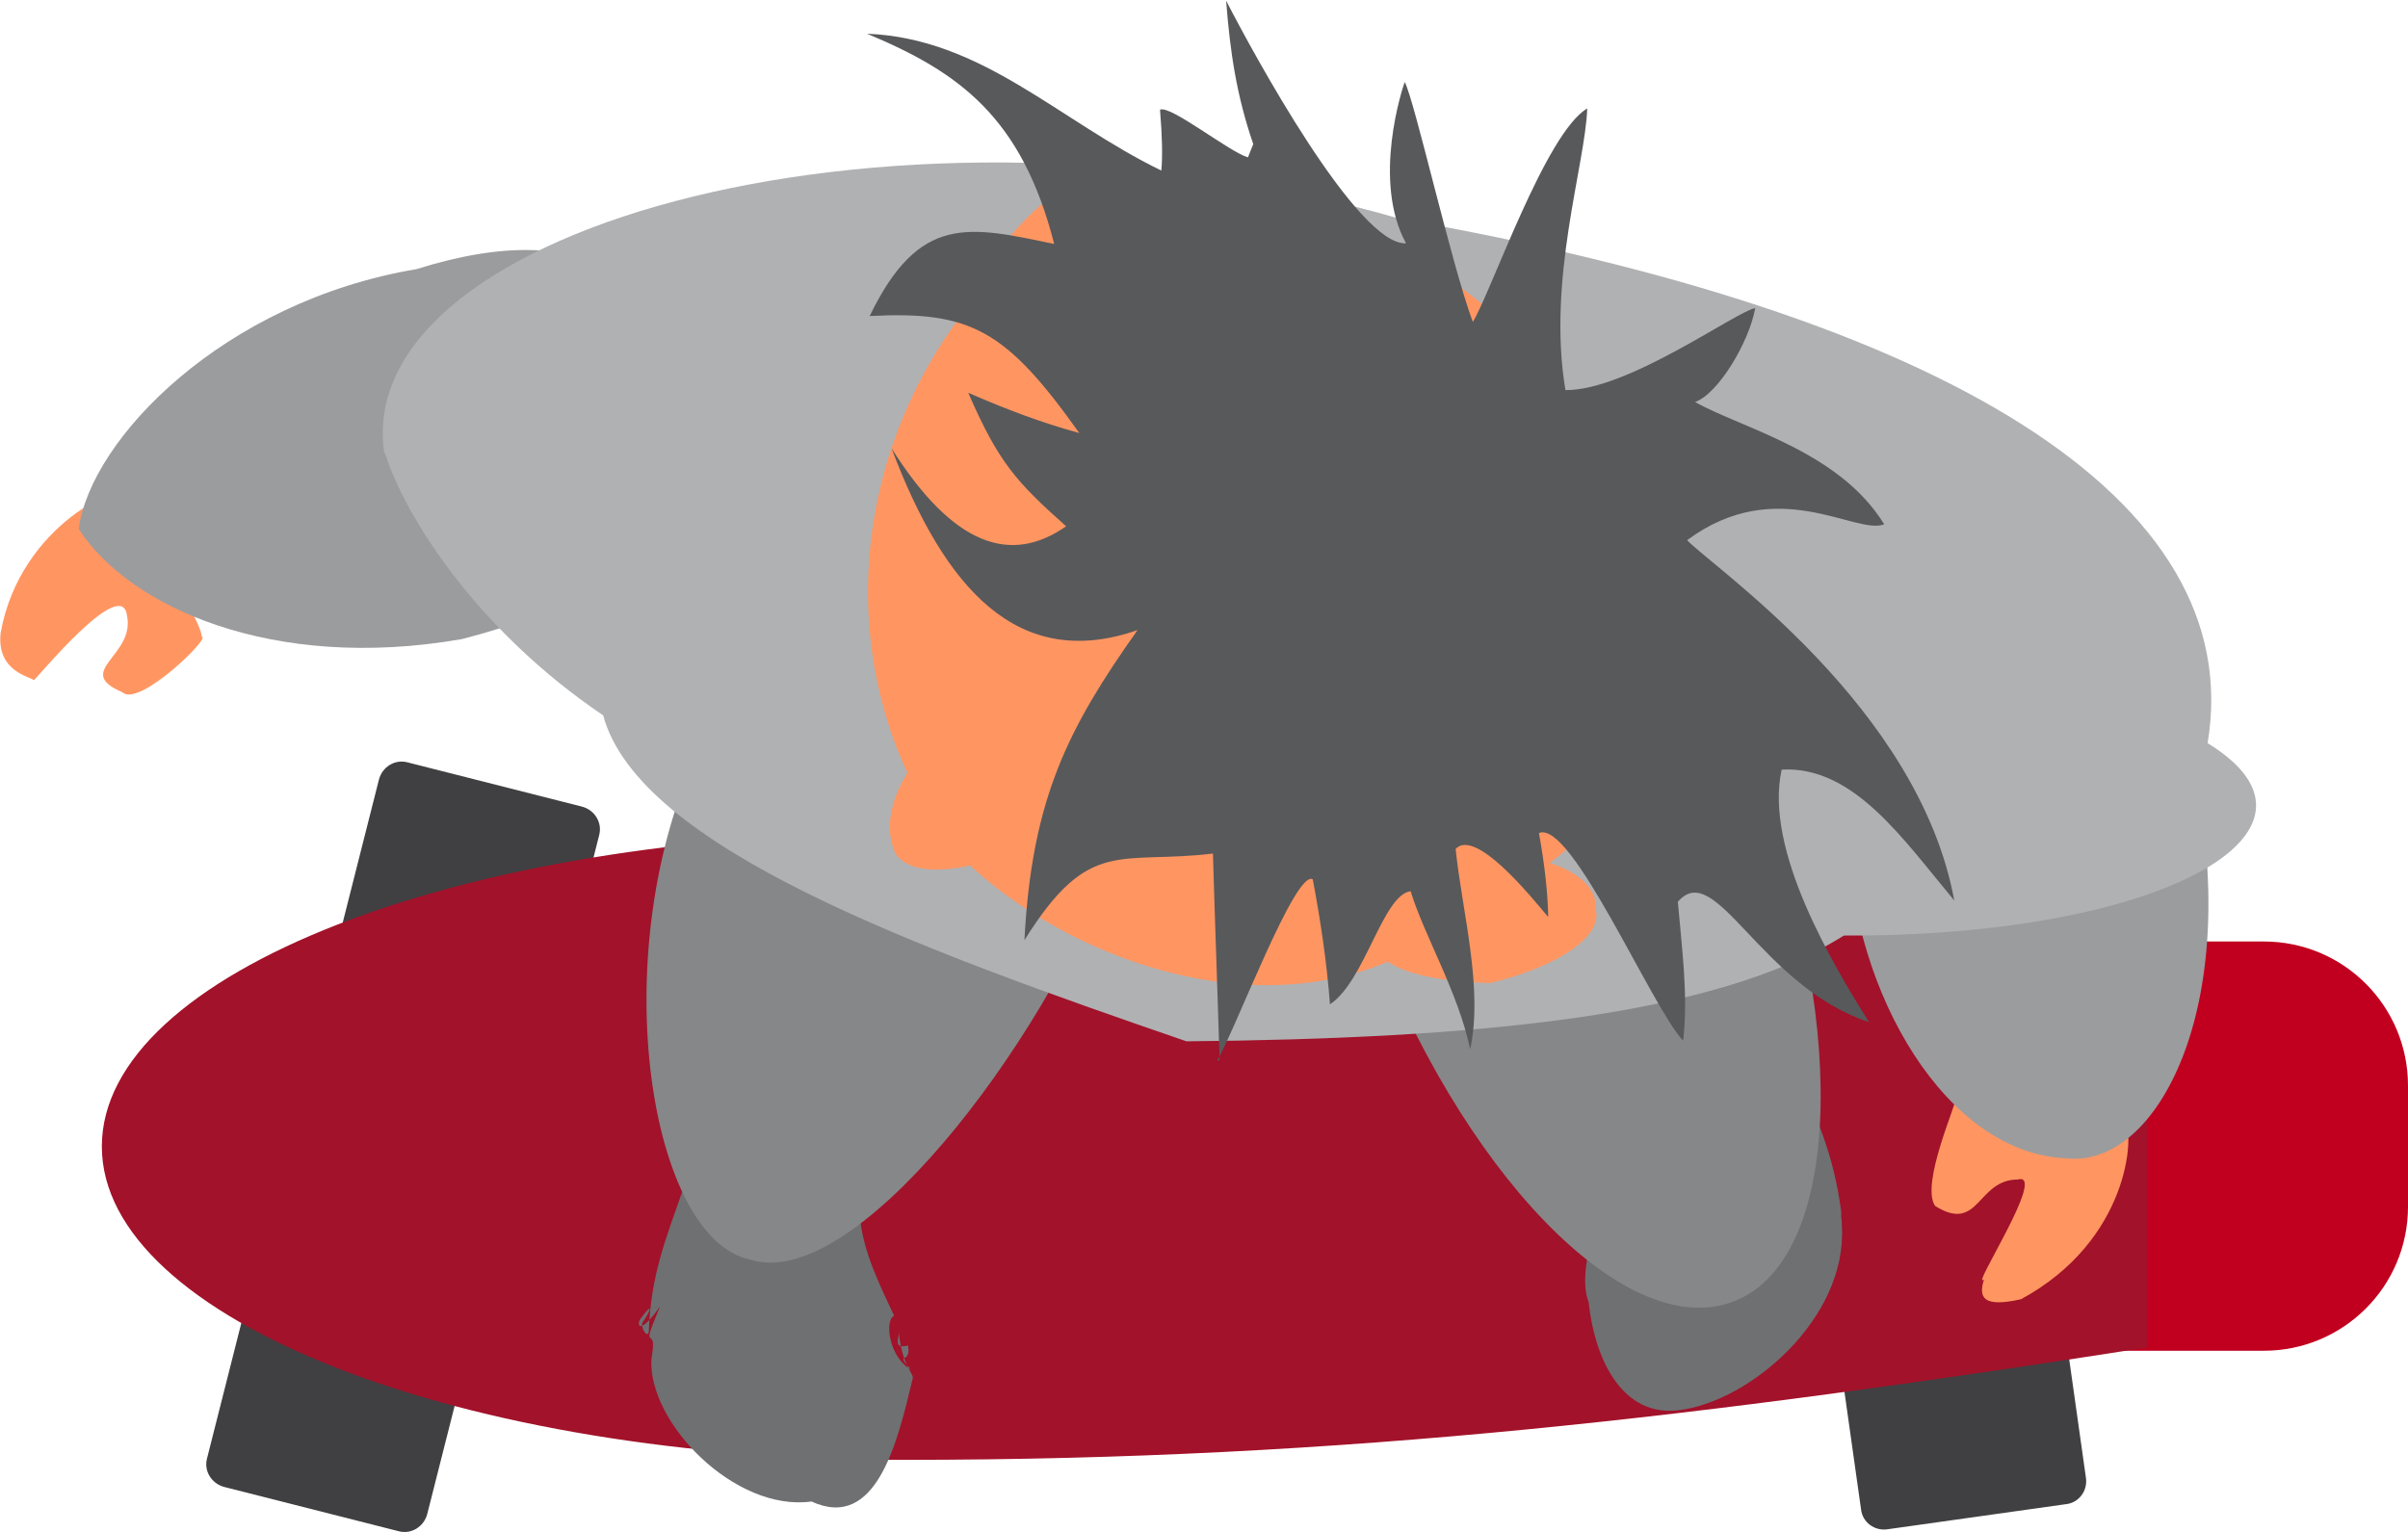
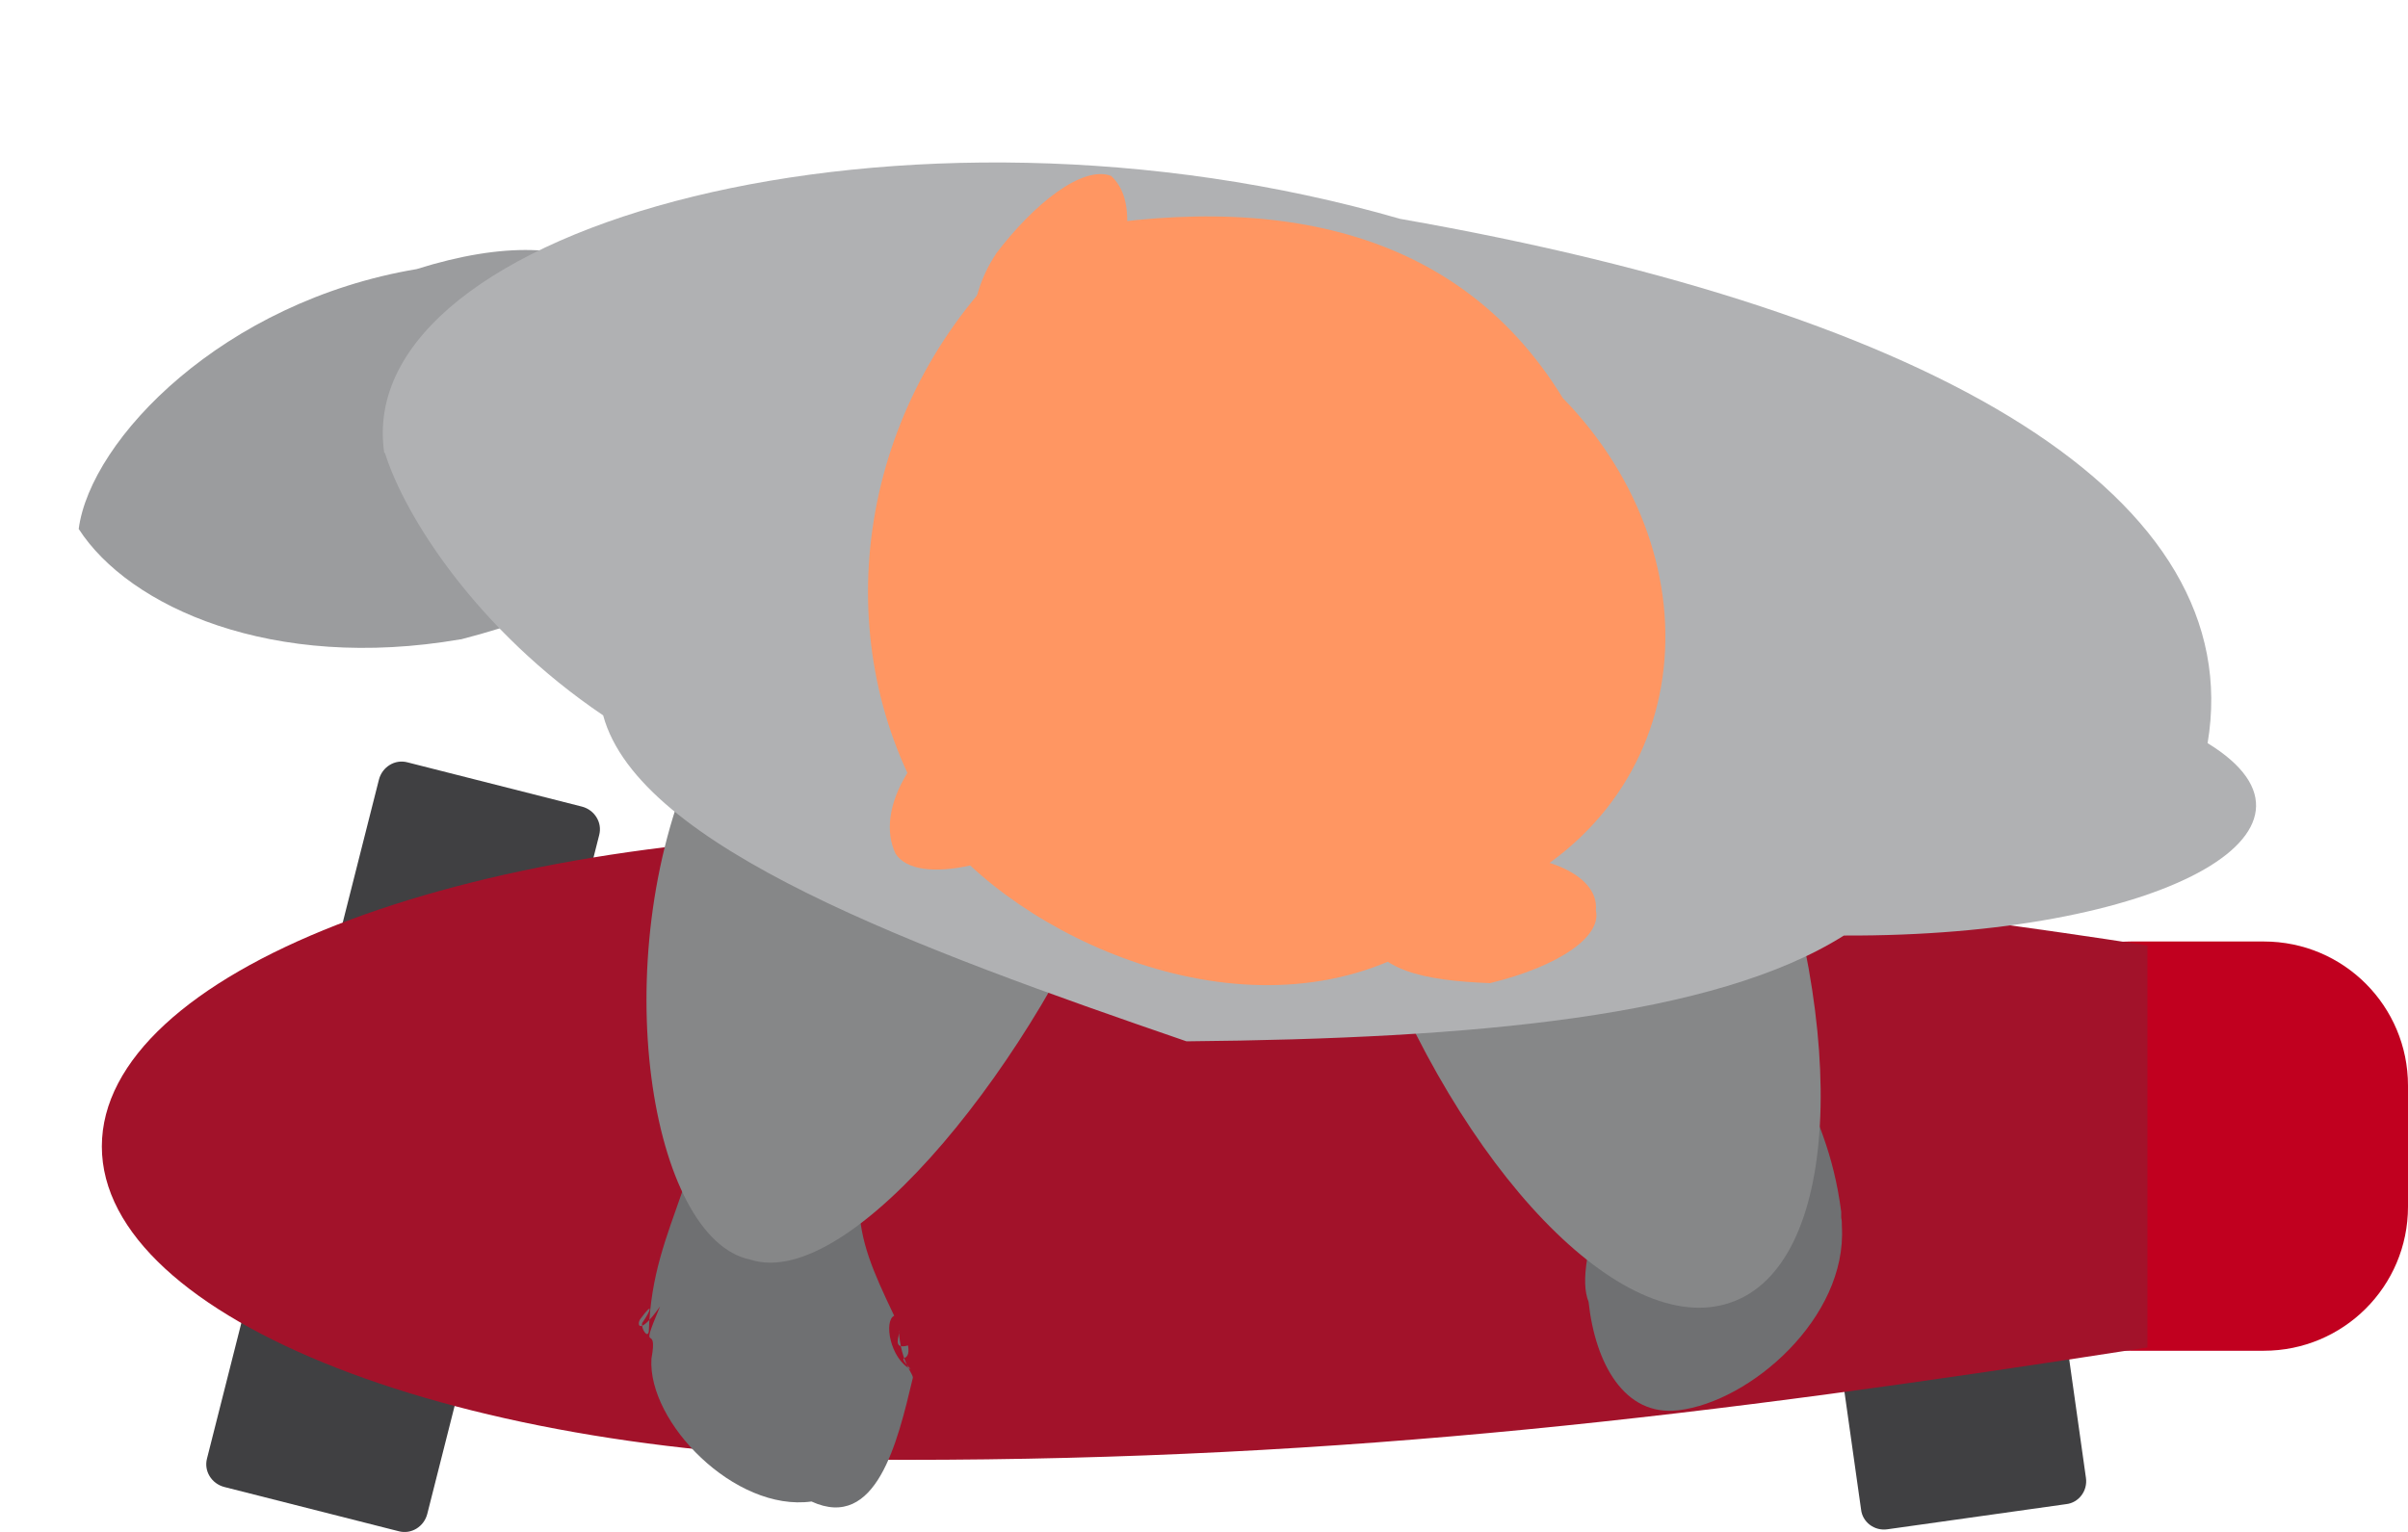
<svg xmlns="http://www.w3.org/2000/svg" version="1.1" viewBox="0 0 364.1 231.7">
  <defs>
    <style>
      .cls-1 {
        fill: #c1001f;
      }

      .cls-2 {
        fill: #9b9c9e;
      }

      .cls-3 {
        fill: #58595b;
        fill-rule: evenodd;
      }

      .cls-4 {
        fill: #404042;
      }

      .cls-5 {
        fill: #868788;
      }

      .cls-6 {
        fill: #6f7072;
      }

      .cls-7 {
        fill: #a2122a;
      }

      .cls-8 {
        fill: #ff9662;
      }

      .cls-9 {
        fill: #b0b1b3;
      }
    </style>
  </defs>
  <g>
    <g id="_x2014_ÎÓÈ_x5F_1">
      <g>
        <g>
          <path class="cls-4" d="M33.9,224.9c-1.9-.5-3.1-2.4-2.6-4.3l26-102.7c.5-1.9,2.4-3.1,4.3-2.6l26.4,6.7c1.9.5,3.1,2.4,2.6,4.3l-26,102.7c-.5,1.9-2.4,3.1-4.3,2.6l-26.4-6.7Z" />
          <path class="cls-4" d="M285.4,231.3c-2,.3-3.8-1.1-4-3l-14.8-104.9c-.3-2,1.1-3.8,3-4l27-3.8c2-.3,3.8,1.1,4,3l14.8,104.9c.3,2-1.1,3.8-3,4l-27,3.8Z" />
          <path class="cls-1" d="M322.2,142.4h20.1c12.1,0,21.8,9.8,21.8,21.8v18.3c0,12.1-9.8,21.8-21.8,21.8h-20.1c-12.1,0-21.8-9.8-21.8-21.8v-18.3c0-12.1,9.8-21.8,21.8-21.8Z" />
          <path class="cls-7" d="M324.7,143c-66.8-10.4-150.5-17-187.9-17-67.1,0-121.4,21.2-121.4,47.4s54.4,47.4,121.4,47.4,121.1-6.6,187.9-17v-60.9Z" />
        </g>
-         <path class="cls-8" d="M295.6,166.4c.5,0-5.3,12.7-3,16,6.7,4.2,6.3-4,12.5-4,4.6-1.3-7.4,17-5.1,15.1-.9,2.8-.1,4.3,5.6,3,16.4-8.9,17.2-25,15.7-26.9.9,1.1-23.8-4.8-25.6-3.3Z" />
-         <path class="cls-2" d="M331.9,117.5c-3-21.5-16-36.6-33.4-36.6-16.3,9.1-27.7,16.5-19.1,45.8.8,23.6,14.9,47.8,33.1,48.5,13.7,1.5,26.5-23,19.4-57.7Z" />
-         <path class="cls-8" d="M30.5,96.3c1.6-.1-9.5,10.8-12,8.4-7.5-3.2,2-5.5.7-11.6-.8-6.2-13.6,9.5-14.1,9.8-.1-.5-5.7-1.1-5-7.2,3-16.7,19.1-23.1,18.8-20.7-1.3-1.6,11.6,18.4,11.6,21.3Z" />
        <path class="cls-2" d="M69.7,96.7c32.2-8.3,33.1-21,29.6-36,2.6-17.5-9.6-28.4-36.3-20-29.2,4.9-49.3,25.7-51.1,39.3,7.6,11.8,29.3,21.6,57.7,16.7Z" />
        <g>
          <path class="cls-6" d="M121.9,138.1c-9.3,7-13.8,11.6-15,17,1-2.7,2.4,1.6,2.4-6.1-1.9,30.2-10.6,35.2-11.2,52.4-.2,1.1-1.2-.5-1-1.3,1.4-2,1.7-3.3-.2-.7-.7.8-.4,2.9,2.9-1.8-3.4,8.1-.2,1.9-1.3,7.9-.6,9.6,12.6,23.2,24.2,21.6,9.8,4.5,13-8.9,15.3-18.6.3-.6-1.8-2.2-2.1-7.3.3.7-1.2,3,1.4,2.3.5,3.1-2.1.8.4,3.6-3.1-1.6-4.1-7.3-2.5-8.1-6.5-13.6-7.6-17.4-.2-42.2-.2-3.3-.6-4.9,1.3-1.4-1.7-8.3-6.7-17.7-14.5-17.3Z" />
          <path class="cls-5" d="M105.1,114.6c-13.7,30.8-6.7,72.8,8.3,75.9,15.5,5.1,44-31.7,55.1-61,8.4-35.5,6.9-71.3-8.5-73.7-15.6-17.2-42,10.6-54.9,58.8Z" />
        </g>
        <g>
          <path class="cls-6" d="M238.2,135.9c-.1,1.7.1,3.3.7,4.7,9.2,27.6,6.3,29.4,3,41-1,2.4-1.7,4.9-1.9,7.6,0,.3,0,.7,0,1,0,0,0,0,0,.1-.5,3-.4,5.1.2,6.6,1,9.3,5.4,17.4,13.6,16.4,10.9-1.3,25.5-14,24.7-27.8,0-.5,0-.9-.1-1.3,0,0,0,0,0,0,0-.2,0-.3,0-.5,0-.1,0-.3,0-.4-2.3-17.9-10.9-22-12.8-46.6,0,0,0,0,0,0,.2-6.4-5.3-11.8-12.5-12.1-7.5-.4-13.9,4.7-14.5,11.3Z" />
          <path class="cls-5" d="M266,119.5c13.9,37.2,12,71.9-4.3,77.5-16.3,5.7-40.9-19.9-54.8-57-13.9-37.2-12-71.9,4.3-77.5,16.3-5.7,40.9,19.9,54.8,57Z" />
        </g>
        <path class="cls-9" d="M58.1,68.5c-5.1-34.5,78.5-57.1,153.6-35.4,82.1,14.4,128.3,42.3,122.1,79.3,21.7,13.3-7.2,29.3-55,29.1-19.5,12.3-55.8,15.6-99.4,16-40.7-14-82.8-29.3-88.2-49.3-19.1-12.9-30-30.1-33-39.7Z" />
        <path class="cls-8" d="M156.5,35.8c-25.1,21.5-31.4,55-19.3,81.1-2.9,4.7-3.3,9-1.8,12.2,1.6,2.5,5.9,3,11.3,1.8,17.4,16.2,53,28.3,76.7,5.6,33.4-13.5,36.9-51.7,12.9-76.3-16.5-26.9-46.3-31.6-79.8-24.5Z" />
        <g>
          <path class="cls-8" d="M150.6,38.4c-4.7,7-5,16.9.9,18.6,3.9,2.6,9.8-3.2,16.3-9.3,2.7-10.1,4.2-17.4.2-21.1-4.3-1.6-11.6,4.1-17.5,11.9Z" />
-           <path class="cls-8" d="M225.3,148.7c-10.3-.4-17.2-2-18.9-7.8,1.4-5.5,7.1-10.6,17.2-11.3,8.4-1.1,18.3,2.3,17.7,8.1.9,3.9-5.4,8.4-16,11Z" />
+           <path class="cls-8" d="M225.3,148.7c-10.3-.4-17.2-2-18.9-7.8,1.4-5.5,7.1-10.6,17.2-11.3,8.4-1.1,18.3,2.3,17.7,8.1.9,3.9-5.4,8.4-16,11" />
        </g>
-         <path class="cls-3" d="M184.4,160.3c-.3-10.4-.7-20.8-1-31.2-14.2,1.7-18.7-2.6-28.5,13.1,1.1-21.5,6.7-32.2,17.1-46.9-18.1,6.3-29.2-6.3-37.2-27.5,9.4,14.9,18.1,17.6,26.4,11.8-7.5-6.7-10.2-9.6-14.8-20.2,5.7,2.5,11,4.5,16.8,6.1-11.1-15.6-16.4-18.5-31.7-17.7,7.5-15.5,15-13.6,27.9-10.9-4.9-19.2-14.4-26-28.3-31.8,17.4.7,28.9,13.1,44.5,20.7q.3-3.2-.2-9.2c1.5-.8,10.5,6.4,13.3,7.2.3-.8.6-1.5.8-2-2.5-7.3-3.5-13.8-4.1-21.7,4,7.8,19.9,37.1,27.2,36.7-5.2-9.5-.5-23.6-.2-24.4,1.5,2.8,7,27.4,10.3,36.3,2.8-4.6,11-28.6,17.3-32.3-.3,8.6-6.1,25.8-3.3,42.6,9.4.1,25.8-11.9,28.7-12.4-.9,5.1-5.6,13-9.1,14.2,7.1,4,21.8,7.4,28.6,18.5-4.3,1.7-16.2-7.7-29.8,2.4,4,4.2,35,25.2,40.4,54.5-7.7-9.2-15.2-20.4-26.1-19.8-2.7,12.2,7.8,29.5,13.2,38.2-16.5-5.5-23.2-24.9-28.9-18.2.6,7,1.6,14.2.8,21-4.8-5.1-16.9-33.5-21.8-31.4q1.3,7.2,1.4,12.7c-2.6-3.1-11-13.5-14-10.3,1,9.6,4.2,21,2.2,30.3-1.8-8.6-7-17.3-9-23.9-4.2.5-6.9,13.6-12.2,17.1-.5-6.5-1.4-12.5-2.6-18.9-2.6-1.6-11.8,23-14.5,27.5h0Z" />
      </g>
    </g>
  </g>
</svg>